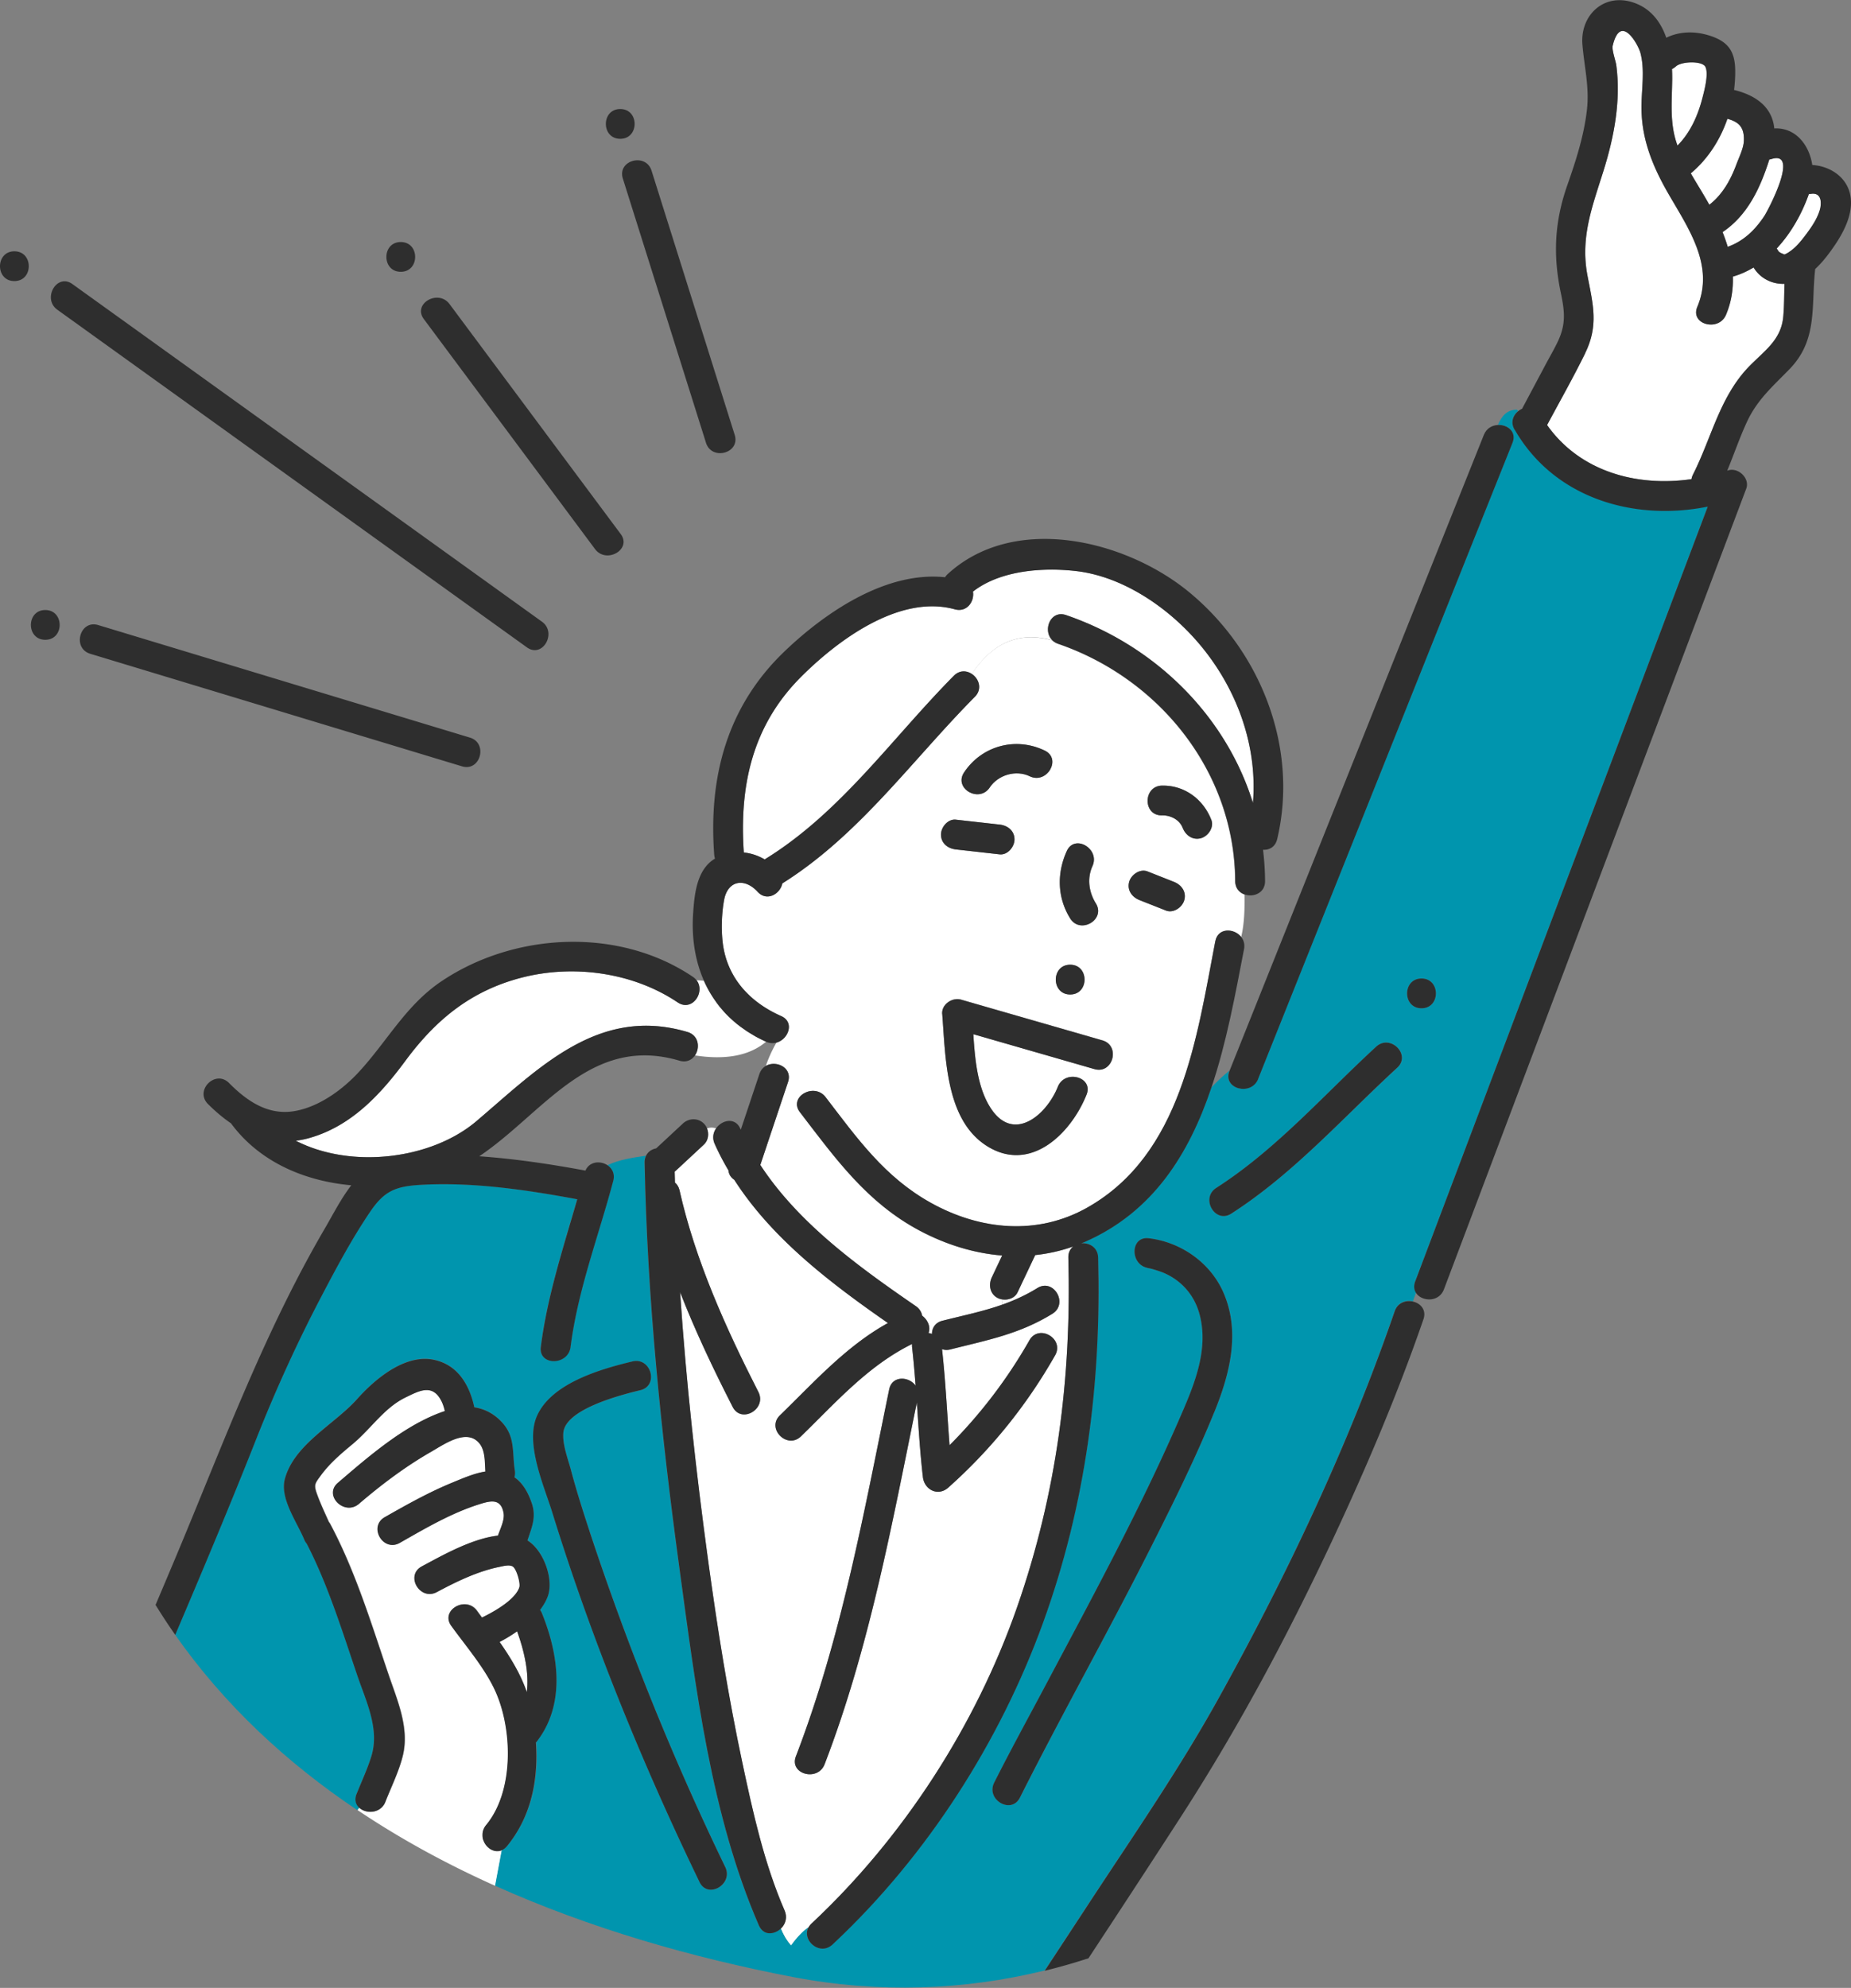
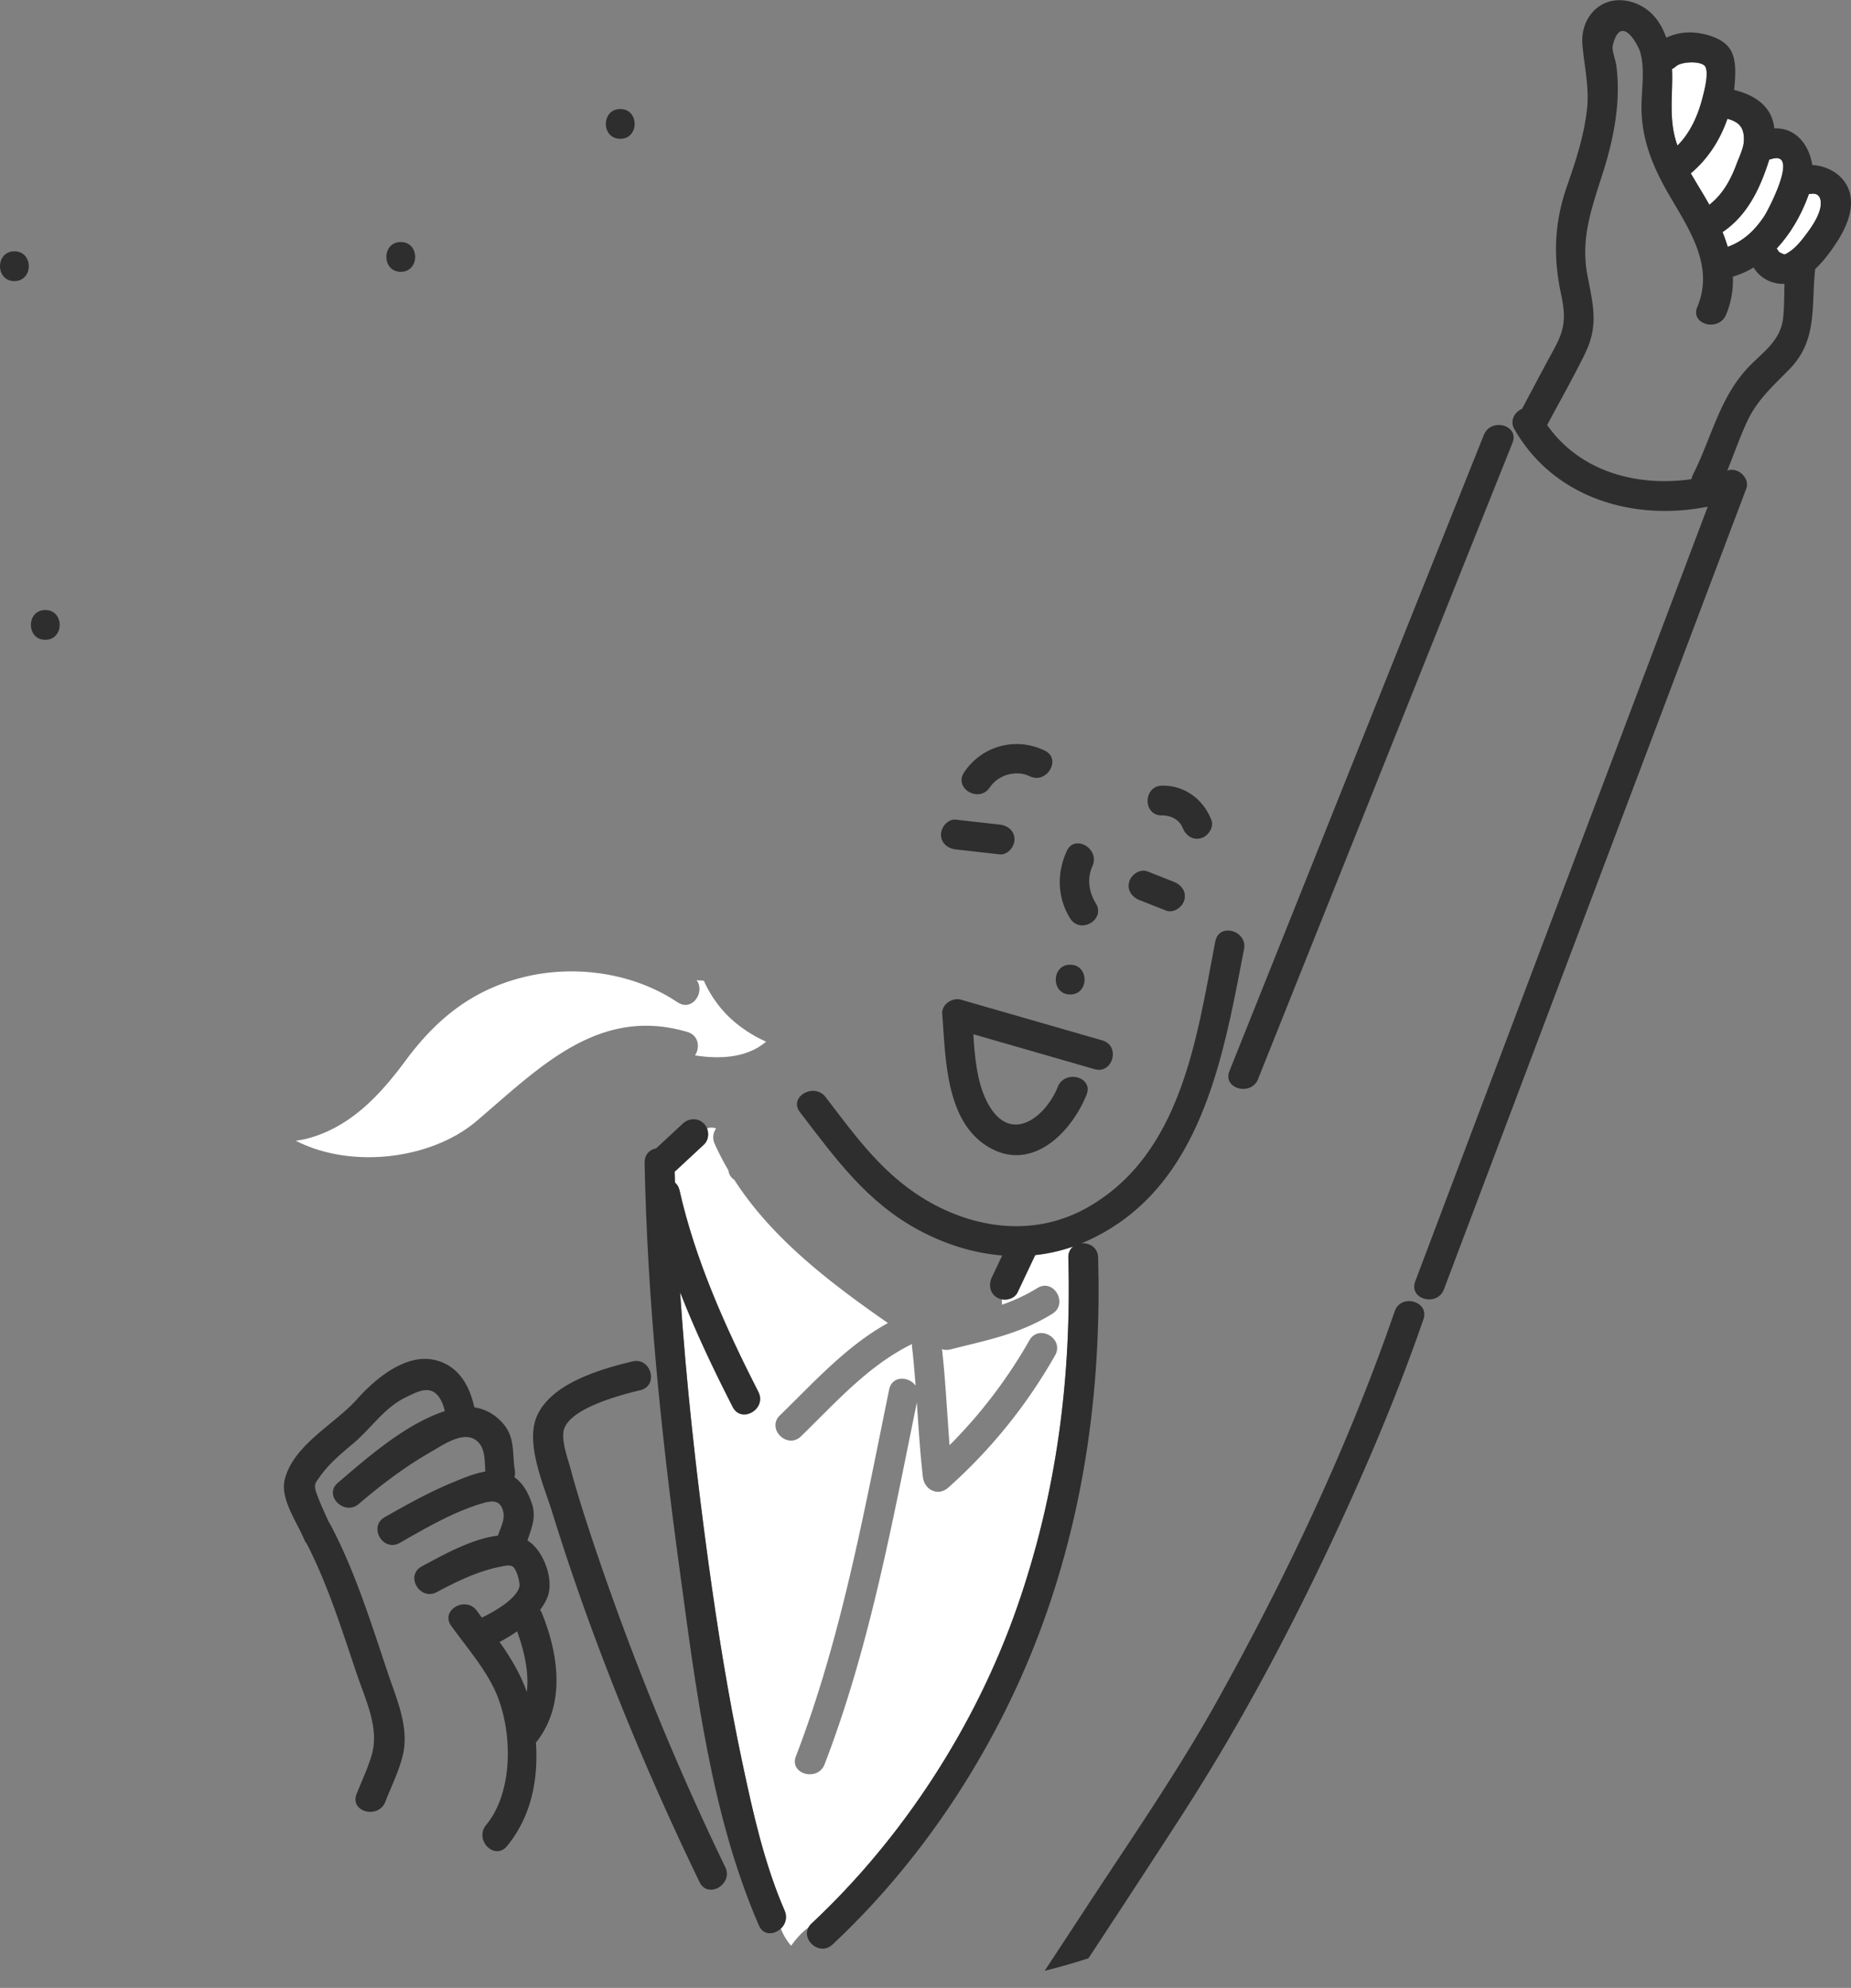
<svg xmlns="http://www.w3.org/2000/svg" id="_レイヤー_1" data-name="レイヤー_1" version="1.1" viewBox="0 0 373.27 400.72">
  <rect x="0" y="0" width="373.27" height="400.72" fill="#808080" stroke="none" />
  <defs>
    <style>.st0{fill:#fff}.st1{fill:none}.st3{fill:#2e2e2e}</style>
  </defs>
  <path d="M358.6 50.56c.24.45 1.16.65 1.21.75.5-.17 1.03-.55 1.38-.8 1.23-.9 2.31-2.31 3.2-3.51 1.04-1.41 2.1-3 2.59-4.7.35-1.22.44-3.53-1.76-3.21-.15.02-.28.02-.42.02-1.4 3.96-3.58 7.88-6.5 11 .11.14.21.29.31.46Z" class="st0" />
-   <path d="M97.9 371.74c-.05-.08-.11-.16-.15-.24l.15.24ZM97.66 371.33a1.39 1.39 0 0 1-.12-.28c.04.1.08.19.12.28ZM98.26 372.19c-.09-.1-.18-.2-.26-.31.08.11.17.21.26.31ZM97.48 370.91ZM98.58 372.48s-.1-.08-.14-.13c.05.04.09.09.14.13ZM97.35 369.37c.03-.16.07-.32.12-.48-.06.16-.09.32-.12.48ZM98.91 372.72s-.08-.05-.12-.08c.04.03.08.05.12.08ZM97.36 370.41c-.02-.13-.04-.26-.04-.4 0 .13.02.27.04.4ZM97.31 369.86c0-.11 0-.23.02-.35-.01.12-.02.23-.02.35ZM99.85 373.1s-.06-.01-.09-.02c.03 0 .06.02.09.02ZM102.28 372.15c-.13.16-.27.3-.42.42.14-.12.28-.26.42-.42ZM101.55 372.78s-.08.06-.12.08c.04-.02.08-.06.12-.08ZM154.49 209.99c-3.82 3.25-9.2 3.57-14.34 2.77-.63.92-1.72 1.48-3.12 1.07-18.01-5.34-27.42 10.56-40.38 19.26 7.18.51 14.37 1.58 21.41 2.89.81-1.88 3.03-2.03 4.46-1.07 2.34-1.1 4.92-1.5 7.75-1.91.4-.84 1.18-1.34 2.05-1.5 1.79-1.66 3.58-3.33 5.37-4.99 1.19-1.11 3.06-1.18 4.24 0 .27.27.48.6.63.96.66-.24 1.27-.2 1.84-.01 1.18-1.7 3.84-2.3 4.88.06.03.07.07.13.1.2 1.25-3.73 2.5-7.46 3.74-11.19.26-.79.74-1.32 1.31-1.65a27.42 27.42 0 0 1 2.15-4.72c-.64.18-1.36.16-2.1-.17ZM101 373.04h-.01.01ZM100.25 373.15h-.11.11Z" class="st1" />
-   <path d="M341.09 96.59c.05-.29.14-.58.29-.89 3.87-7.61 5.44-15.98 11.68-22.18 3.04-3.01 6.15-5.17 6.55-9.73.19-2.18.17-4.38.24-6.57-2.44.09-4.87-1.05-6.23-3.3-1.3.78-2.69 1.41-4.18 1.84.09 2.56-.3 5.14-1.38 7.69-1.48 3.51-7.28 1.96-5.79-1.59 3.49-8.29-1.75-15.75-5.78-22.72-3.24-5.6-5.54-11.2-5.48-17.77.03-3.5.72-7.33-.23-10.77-.45-1.63-3.99-8.06-5.57-1.39-.21.88.6 3.01.73 4 .94 7.2-.46 14.46-2.62 21.32-2.27 7.22-4.69 13.42-3.18 21.14 1.13 5.78 2.24 9.97-.49 15.53-2.4 4.9-5.11 9.66-7.69 14.48 6.64 9.39 18.06 12.5 29.11 10.91ZM100.75 330.99c2.22 3.17 4.22 6.45 5.49 10.11.51-4.04-.6-8.5-1.96-12.26-1.17.82-2.38 1.55-3.53 2.15Z" class="st0" />
+   <path d="M97.9 371.74c-.05-.08-.11-.16-.15-.24l.15.24ZM97.66 371.33a1.39 1.39 0 0 1-.12-.28c.04.1.08.19.12.28ZM98.26 372.19c-.09-.1-.18-.2-.26-.31.08.11.17.21.26.31ZM97.48 370.91ZM98.58 372.48s-.1-.08-.14-.13c.05.04.09.09.14.13ZM97.35 369.37c.03-.16.07-.32.12-.48-.06.16-.09.32-.12.48ZM98.91 372.72s-.08-.05-.12-.08c.04.03.08.05.12.08ZM97.36 370.41c-.02-.13-.04-.26-.04-.4 0 .13.02.27.04.4Zc0-.11 0-.23.02-.35-.01.12-.02.23-.02.35ZM99.85 373.1s-.06-.01-.09-.02c.03 0 .06.02.09.02ZM102.28 372.15c-.13.16-.27.3-.42.42.14-.12.28-.26.42-.42ZM101.55 372.78s-.08.06-.12.08c.04-.02.08-.06.12-.08ZM154.49 209.99c-3.82 3.25-9.2 3.57-14.34 2.77-.63.92-1.72 1.48-3.12 1.07-18.01-5.34-27.42 10.56-40.38 19.26 7.18.51 14.37 1.58 21.41 2.89.81-1.88 3.03-2.03 4.46-1.07 2.34-1.1 4.92-1.5 7.75-1.91.4-.84 1.18-1.34 2.05-1.5 1.79-1.66 3.58-3.33 5.37-4.99 1.19-1.11 3.06-1.18 4.24 0 .27.27.48.6.63.96.66-.24 1.27-.2 1.84-.01 1.18-1.7 3.84-2.3 4.88.06.03.07.07.13.1.2 1.25-3.73 2.5-7.46 3.74-11.19.26-.79.74-1.32 1.31-1.65a27.42 27.42 0 0 1 2.15-4.72c-.64.18-1.36.16-2.1-.17ZM101 373.04h-.01.01ZM100.25 373.15h-.11.11Z" class="st1" />
  <path d="M340.97 34.94c1.07 1.87 2.23 3.7 3.3 5.56.15.26.29.52.44.78 2.63-2.05 4.25-4.91 5.46-8.15.5-1.34 1.43-3.23 1.5-4.69.13-2.86-1.09-3.89-3.31-4.49-1.46 4.24-3.93 8.1-7.38 10.99ZM358.6 50.56c.24.45 1.16.65 1.21.75.5-.17 1.03-.55 1.38-.8 1.23-.9 2.31-2.31 3.2-3.51 1.04-1.41 2.1-3 2.59-4.7.35-1.22.44-3.53-1.76-3.21-.15.02-.28.02-.42.02-1.4 3.96-3.58 7.88-6.5 11 .11.14.21.29.31.46ZM347.37 46.79c.39.98.74 1.97 1.04 2.97 3.14-1.13 5.44-3.28 7.39-6.22.63-.95 7.23-13.31 1.42-11.47-.15.05-.28.06-.42.09-1.82 5.76-4.38 11.25-9.43 14.64ZM338.26 29.31s.01.02.01.04c2.58-2.59 4.1-5.99 5.03-9.58.35-1.36 1.3-4.83.61-6.27-.6-1.26-4.83-1.16-5.98-.09-.25.23-.5.39-.77.52.03.66.05 1.31.04 1.94-.04 4.63-.58 8.98 1.05 13.44ZM136.68 202.08c-8.99-6.06-21.01-7.71-31.47-5.01-10.2 2.63-17.31 8.46-23.45 16.76-5.06 6.84-10.97 13.24-19.48 15.6-.89.25-1.77.41-2.63.52 11.23 5.77 27.36 3.74 36.42-3.94 12.55-10.65 24.57-23.31 42.56-17.98 2.31.68 2.56 3.19 1.52 4.72 5.14.8 10.53.48 14.34-2.77-.71-.32-1.4-.66-2.06-1.02-.21-.11-.41-.24-.61-.36-.44-.26-.88-.52-1.3-.8-.22-.15-.43-.3-.65-.46-.38-.27-.76-.54-1.12-.83-.21-.16-.41-.33-.61-.5-.35-.3-.69-.6-1.02-.92-.18-.17-.35-.34-.53-.52-.34-.34-.66-.7-.97-1.06-.14-.16-.28-.32-.41-.48-.34-.42-.66-.85-.97-1.29-.08-.12-.17-.23-.25-.35-.79-1.17-1.48-2.4-2.05-3.69-.49-.05-.97-.08-1.47-.1.18.24.32.48.41.74.86 2.38-1.61 5.47-4.21 3.71ZM202.06 263.01c.23-.08.47-.16.7-.25 2.15-.8 4.28-1.78 6.43-3.11 3.3-2.04 6.31 3.16 3.03 5.18-6.66 4.11-13.12 5.3-20.57 7.19-.63.16-1.19.12-1.68-.05.72 6.44 1.01 12.91 1.52 19.36a99.96 99.96 0 0 0 16.1-21.15c1.91-3.36 7.09-.33 5.18 3.03-5.7 10.03-12.92 18.99-21.54 26.66-2.06 1.84-4.82.46-5.12-2.12-.58-5-.88-10.02-1.22-15.04-5.03 24.6-9.55 49.4-18.6 72.93-1.37 3.57-7.17 2.01-5.79-1.6 9.17-23.85 13.69-49.02 18.81-73.96.59-2.85 4.01-2.64 5.33-.75-.2-2.61-.42-5.22-.72-7.83-.02-.2-.02-.39 0-.57-8.88 4.36-15.35 11.77-22.4 18.61-2.77 2.69-7.02-1.55-4.24-4.24 6.9-6.69 13.36-13.95 21.78-18.6-11.52-8.01-23.37-17-30.99-28.88-.64-.42-1.1-1.07-1.17-1.89a53.618 53.618 0 0 1-2.79-5.38c-.51-1.16-.28-2.26.3-3.09-.58-.19-1.19-.22-1.84.01.45 1.1.27 2.45-.63 3.28-1.89 1.76-3.78 3.51-5.67 5.27-.07.06-.15.11-.22.17l.06 2.22c.43.35.77.87.93 1.58 3.18 14.11 9.33 27.76 15.89 40.61 1.75 3.44-3.42 6.47-5.18 3.03-3.81-7.46-7.5-15.2-10.6-23.13 1.21 18.12 3.21 36.21 5.66 54.16 1.86 13.66 4.04 27.29 6.91 40.78 2.13 10.01 4.41 20.3 8.51 29.72.57 1.31.21 2.55-.55 3.41-.07.08-.14.14-.22.21.49 1.2 1.13 2.37 2.08 3.44 1.05-1.45 2.18-2.75 3.51-3.66.15-.27.33-.54.6-.79 18.45-17.23 33.12-39.9 41.44-63.73 8.03-23 11-46.26 10.35-70.5-.03-1.01.37-1.75.96-2.23l.01-.01h-.01c-2.51.88-5.07 1.44-7.64 1.72-1.19 2.51-2.38 5.02-3.56 7.52-.45.95-1.48 1.43-2.51 1.46-.23 0-.45-.03-.67-.07.02.37.04.74.04 1.1Z" class="st0" />
-   <path d="M195.98 135.86s.02.01.03.02c1.4.97 2.11 3.01.56 4.58-12.73 12.85-23.28 27.86-38.82 37.61-.42 2.13-3.12 3.74-4.99 1.69-2.58-2.83-6-2.35-6.75 1.64-.49 2.64-.6 5.77-.3 8.46.79 7.13 5.41 12.13 11.8 14.95 2.78 1.23 1.47 4.69-.93 5.35a27.42 27.42 0 0 0-2.15 4.72c2.08-1.21 5.43.37 4.47 3.25-1.86 5.58-3.73 11.15-5.59 16.72 7.74 11.82 19.87 20.55 31.35 28.45.76.52 1.15 1.21 1.29 1.94 1.14.83 1.75 2.29 1.28 3.47.24.04.47.12.69.21.01-1.17.65-2.3 2.12-2.67 4.27-1.08 8.18-1.89 12-3.23 0-.36-.02-.73-.04-1.1-.33-.06-.65-.15-.93-.31-1.48-.87-1.77-2.64-1.08-4.1.7-1.47 1.39-2.94 2.09-4.41-5.7-.46-11.34-2.22-16.57-4.98-10.7-5.67-17.05-14.59-24.22-23.92-2.35-3.06 2.86-6.05 5.18-3.03 6.38 8.31 11.92 16.17 21.34 21.37 9.88 5.46 21.38 6.58 31.42.91 19.03-10.73 22.08-34.24 25.83-53.69.54-2.81 3.85-2.65 5.23-.84.65-2.76.72-5.65.68-8.59-1.05-.36-1.9-1.27-1.91-2.71-.12-21.96-15.2-40.79-35.72-47.83-.47-.16-.83-.41-1.13-.7-7.56-2.08-12.61 1.3-16.26 6.8Zm38.34 22.5c4.55-.11 8.35 2.77 9.96 6.91.59 1.52-.65 3.29-2.1 3.69-1.68.46-3.1-.59-3.69-2.1-.65-1.68-2.52-2.55-4.17-2.51-3.87.09-3.85-5.91 0-6Zm-6.61 19.4c.4-1.44 2.18-2.69 3.69-2.1 1.77.7 3.54 1.4 5.32 2.1 1.51.6 2.56 1.99 2.1 3.69-.4 1.44-2.18 2.69-3.69 2.1-1.77-.7-3.54-1.4-5.32-2.1-1.51-.6-2.56-1.99-2.1-3.69Zm-34.95-12.53 8.82.99c1.62.18 3 1.23 3 3 0 1.49-1.39 3.18-3 3l-8.82-.99c-1.62-.18-3-1.23-3-3 0-1.49 1.39-3.18 3-3Zm27.95 50.27c-8.14-2.35-16.29-4.69-24.43-7.04.33 5.16.84 10.8 3.5 14.9 4.58 7.07 11.23 1.46 13.54-4.3 1.42-3.55 7.22-1.99 5.79 1.59-3.17 7.91-11.41 15.97-20.23 10.26-8.24-5.33-8.18-17.85-8.87-26.53-.16-1.95 2.04-3.4 3.8-2.89 9.5 2.74 19 5.47 28.5 8.21 3.71 1.07 2.12 6.86-1.59 5.79Zm-5.58-43.93c1.6-3.51 6.76-.46 5.18 3.03-1.13 2.49-.73 5.24.68 7.51 2.04 3.3-3.15 6.3-5.18 3.03-2.6-4.21-2.69-9.12-.68-13.56Zm.68 22.9c3.87 0 3.86 6 0 6s-3.86-6 0-6Zm-8.16-37.99c-2.78-1.34-6.37-.28-8.06 2.26-2.13 3.2-7.32.2-5.18-3.03 3.6-5.42 10.43-7.22 16.27-4.41 3.48 1.68.44 6.85-3.03 5.18Z" class="st0" />
-   <path d="M214.97 123.98c17.96 6.16 32.21 20.26 37.69 37.87 1.14-13.68-4.97-27.28-15.17-36.56-5.55-5.05-12.78-9.24-20.32-10.16-6.67-.81-15.41-.23-20.97 4.12.34 1.94-1.18 4.25-3.66 3.57-11.19-3.1-23.76 6.31-31.15 13.76-9.72 9.8-12.32 21.91-11.4 35.26 1.48.15 2.91.64 4.22 1.4.02-.02.04-.03.06-.05 15.31-9.43 25.6-24.39 38.07-36.97 1.16-1.17 2.59-1.07 3.65-.35 3.65-5.49 8.7-8.88 16.26-6.8-.44-.42-.73-.94-.85-1.5-.43-2.02 1.09-4.44 3.58-3.58ZM101 373.04h-.01c-.15.05-.3.08-.45.09H100.14c-.1 0-.19-.02-.28-.04-.03 0-.06-.01-.09-.02-.3-.07-.58-.19-.85-.36-.04-.03-.08-.05-.12-.08-.07-.05-.14-.1-.21-.16a.864.864 0 0 1-.14-.13c-.06-.05-.12-.11-.17-.16-.09-.1-.18-.2-.26-.31-.04-.05-.07-.1-.1-.15-.05-.08-.11-.16-.15-.24-.03-.05-.06-.11-.08-.16a1.39 1.39 0 0 1-.12-.28c-.02-.05-.04-.09-.06-.14-.05-.14-.09-.29-.12-.44v-.07c-.02-.13-.04-.26-.04-.4v-.15c0-.11 0-.23.02-.35 0-.05.01-.1.02-.14.03-.16.07-.32.12-.48.12-.34.29-.67.56-.99 5.81-6.98 5.4-20 1.48-27.83-2.19-4.38-5.64-8.38-8.5-12.34-2.27-3.14 2.94-6.13 5.18-3.03.33.46.67.91 1 1.37 2.73-1.32 6.76-3.68 7.55-6.11.26-.81-.55-3.71-1.32-4.18-.72-.44-1.93-.08-2.78.09-4.36.89-8.63 2.97-12.54 5.06-3.41 1.82-6.44-3.36-3.03-5.18 3.86-2.06 9.98-5.58 15.35-6.2.52-1.52 1.39-3.18 1.13-4.61-.55-2.95-2.66-2.42-4.91-1.71-5.66 1.79-10.88 4.86-16.01 7.78-3.36 1.91-6.38-3.27-3.03-5.18 4.45-2.53 8.92-5.04 13.66-6.98 2.03-.83 4.33-1.86 6.63-2.22-.12-2.03-.03-4.3-1.25-5.73-2.55-2.99-7.02.21-9.7 1.75-5.22 3-10 6.6-14.56 10.5-2.92 2.5-7.18-1.73-4.24-4.24 6.11-5.22 13.64-11.85 21.58-14.47-.17-.71-.39-1.41-.7-2.03-1.8-3.54-4.48-2.05-7.21-.73-4.36 2.11-6.98 6.33-10.71 9.42-2.29 1.9-4.56 3.82-6.34 6.23-1.32 1.79-1.53 1.97-.82 3.91.68 1.88 1.54 3.71 2.37 5.55.08.12.17.23.25.37 5.06 9.46 8.32 20.16 11.75 30.29 1.78 5.27 4.31 10.88 2.9 16.53-.79 3.16-2.31 6.22-3.5 9.24-.31.8-.85 1.33-1.48 1.65-1.26.64-2.87.38-3.79-.5l-.38.53c8.46 5.68 17.5 10.62 26.92 14.89l.87.39 1.35-7.22c-.06.02-.12.06-.18.08Z" class="st0" />
-   <path d="M305.42 86.56c-.85-1.48-.31-2.88.72-3.71-.08-.09-.16-.19-.24-.27-2.08 0-3.07 1.35-3.84 3.07 1.91-.08 3.83 1.36 2.93 3.59-2.14 5.35-4.28 10.69-6.42 16.04-14.96 37.4-29.92 74.8-44.88 112.19-1.42 3.55-7.22 1.99-5.79-1.6 0-.02.01-.03.02-.05-1.3 1.05-2.51 2.2-3.65 3.4-4.48 13.29-11.7 25.11-25.63 31.15-.2.09-.41.16-.61.24 1.6-.15 3.34.8 3.4 2.87.67 25.23-2.46 49.74-11.1 73.59-8.71 24.05-23.37 46.92-42.03 64.48-.14.14-.28.28-.43.41-2.08 1.94-4.92.15-5.15-1.97-.05-.49.05-1 .31-1.48-1.32.91-2.45 2.21-3.51 3.66.12.13.22.27.35.4-.13-.13-.23-.27-.35-.4-.56.77-1.11 1.58-1.65 2.4.54-.81 1.09-1.62 1.65-2.4-.95-1.07-1.59-2.24-2.08-3.44-.44.43-.98.74-1.54.88-.61.15-1.23.11-1.77-.19-.44-.25-.83-.66-1.1-1.28-9.7-22.3-12.76-48.05-16.02-71.93-3.7-27.11-6.52-54.52-7.04-81.9 0-.52.1-.96.28-1.34-2.83.41-5.41.81-7.75 1.91.93.63 1.53 1.72 1.15 3.13-2.95 11.12-7.16 22.04-8.61 33.5-.48 3.79-6.48 3.82-6 0 1.3-10.21 4.51-19.94 7.35-29.78-10.33-1.92-21.19-3.52-31.68-2.9-5.01.3-7.26 1.26-10.05 5.37-3.68 5.42-6.8 11.26-9.84 17.06-4.95 9.44-9.3 19.01-13.21 28.91-5.22 13.21-10.73 26.3-16.29 39.37 9.92 14.15 22.5 25.8 36.72 35.34l.38-.53c-.66-.63-.97-1.58-.52-2.75.07-.18.15-.37.23-.55.94-2.34 2.03-4.69 2.77-7.09 1.67-5.44-1.04-10.94-2.79-16.1-3.04-8.91-5.91-18.3-10.25-26.71-.19-.24-.37-.5-.5-.82-1.47-3.58-4.97-8.29-3.91-12.25 1.86-6.97 10.08-11.05 14.55-16.07 3.55-3.98 9.6-9.13 15.44-7.95 4.9.99 7.24 5.11 8.21 9.59 2.2.33 4.2 1.43 5.79 3.26 2.5 2.9 1.82 5.96 2.38 9.46.08.5.04.97-.08 1.38 1.76 1.23 2.79 3.15 3.51 5.28.96 2.86-.08 4.96-.88 7.46 3.26 2.01 5.36 7.83 4.08 11.3-.34.93-.88 1.84-1.54 2.7.14.2.27.42.38.68 3.39 8.39 4.81 18.45-1.15 25.99.47 6.8-.69 13.64-4.61 19.28-.39.57-.8 1.12-1.25 1.66-.13.16-.27.3-.42.42-.1.08-.2.15-.31.21-.04.03-.08.06-.12.08-.08.04-.16.07-.24.1l-1.35 7.22c19.13 8.59 39.75 14.5 60.06 18.4 17.46 3.33 34.57 2.66 50.76-1.31.13-.2.26-.4.39-.59 2.78-4.23 5.56-8.45 8.33-12.69 8.91-13.6 18.24-27.06 26.15-41.28 13.92-25.04 26.36-51.27 35.71-78.37.61-1.75 2.27-2.29 3.68-1.97.2-.59.41-1.17.64-1.76-.39-.6-.51-1.39-.16-2.31l7.56-20.01c10.94-28.96 21.88-57.93 32.82-86.89 6.2-16.43 12.41-32.85 18.61-49.28-14.94 3-31.01-1.69-38.96-15.57ZM141.08 379.4c-11.62-24.01-21.83-49.09-29.72-74.58-1.62-5.22-5.48-13.8-3.09-19.32 2.88-6.65 12.84-9.51 19.28-11.05 3.76-.9 5.35 4.89 1.6 5.79-4.52 1.08-15.14 3.93-15.54 8.59-.2 2.36.93 5.22 1.52 7.46 1.1 4.14 2.4 8.24 3.74 12.31 7.62 23.11 16.8 45.88 27.4 67.78 1.68 3.46-3.5 6.5-5.18 3.03Zm103.76-94.66c-3.85 9.43-8.4 18.57-12.99 27.66-8.48 16.78-17.72 33.17-26.17 49.97-1.74 3.45-6.91.41-5.18-3.03 3.45-6.85 7.14-13.57 10.74-20.34 9.2-17.32 18.6-34.66 26.46-52.65 2.9-6.65 6.19-14.02 4.21-21.42-.96-3.6-3.3-6.46-6.64-8.08-.93-.45-1.89-.74-2.88-1.04-.47-.14-1.84-.33-.73-.2-3.79-.45-3.83-6.45 0-6 6.54.78 12.49 4.96 15.11 11.06 3.42 7.97 1.19 16.45-1.92 24.07Zm36.93-69.51c-10.92 10.04-20.89 21.34-33.46 29.41-3.26 2.09-6.27-3.1-3.03-5.18 12.12-7.78 21.71-18.79 32.25-28.47 2.84-2.61 7.09 1.62 4.24 4.24Zm4.89-11.98c-3.87 0-3.86-6 0-6s3.86 6 0 6Z" style="fill:#0095ae" />
  <path d="M253.71 217.49c14.96-37.4 29.92-74.8 44.88-112.19 2.14-5.35 4.28-10.69 6.42-16.04.89-2.23-1.02-3.68-2.93-3.59-1.16.05-2.32.66-2.85 2-14.96 37.4-29.92 74.8-44.88 112.19-2.13 5.33-4.26 10.66-6.4 15.99 0 .02-.01.03-.02.05-1.43 3.58 4.37 5.14 5.79 1.6Z" class="st3" />
  <path d="M305.42 86.56c7.96 13.88 24.03 18.57 38.96 15.57-6.2 16.43-12.41 32.85-18.61 49.28-10.94 28.96-21.88 57.93-32.82 86.89l-7.56 20.01c-.35.92-.23 1.7.16 2.31 1.14 1.77 4.62 1.96 5.63-.71 6.86-18.16 13.72-36.32 20.58-54.49 10.94-28.96 21.88-57.93 32.82-86.89l7.56-20.01c.8-2.11-1.63-4.39-3.69-3.69-.05.02-.09.03-.14.05 1.36-3.29 2.5-6.66 4-9.89 2.07-4.45 5.25-7.17 8.58-10.6 5.73-5.91 4.32-12.64 5.16-20.16 1.55-1.44 2.86-3.18 4-4.87 1.96-2.9 3.91-6.81 2.99-10.42-.88-3.47-4.2-5.48-7.58-5.68-.61-4.05-3.36-7.59-7.66-7.37-.39-4.01-3.29-6.58-8.11-7.76.16-1.32.25-2.64.23-3.96-.05-3.89-1.47-5.85-5.29-7.03-2.92-.9-6-.82-8.61.47-1.11-3.19-3.12-5.91-6.61-7.09-5.98-2.02-10.8 2.56-10.3 8.49.38 4.53 1.44 8.58.9 13.2-.6 5.19-2.22 10.19-3.94 15.1-2.58 7.34-2.93 14.11-1.31 21.77.79 3.75 1.04 6.32-.64 9.82-.77 1.61-1.68 3.16-2.52 4.74-1.55 2.92-3.11 5.84-4.66 8.76-.29.13-.56.3-.8.5-1.02.83-1.57 2.23-.72 3.71ZM364.8 39.1c.14 0 .28 0 .42-.02 2.2-.32 2.11 1.99 1.76 3.21-.49 1.7-1.55 3.3-2.59 4.7-.89 1.2-1.97 2.61-3.2 3.51-.35.26-.88.64-1.38.8-.05-.11-.97-.3-1.21-.75-.09-.17-.2-.32-.31-.46 2.92-3.12 5.1-7.04 6.5-11Zm-8-6.95c.14-.03.28-.04.42-.09 5.81-1.84-.79 10.53-1.42 11.47-1.95 2.94-4.26 5.1-7.39 6.22-.3-1-.65-1.99-1.04-2.97 5.06-3.39 7.61-8.89 9.43-14.64Zm-8.45-8.2c2.22.61 3.45 1.63 3.31 4.49-.07 1.47-1 3.35-1.5 4.69-1.2 3.24-2.83 6.09-5.46 8.15-.14-.26-.29-.52-.44-.78-1.06-1.86-2.22-3.69-3.3-5.56 3.45-2.89 5.92-6.75 7.38-10.99Zm-11.18-10.03c.26-.13.52-.29.77-.52 1.16-1.07 5.38-1.17 5.98.09.69 1.44-.26 4.91-.61 6.27-.93 3.59-2.45 6.99-5.03 9.58 0-.01-.01-.02-.01-.04-1.63-4.47-1.09-8.82-1.05-13.44 0-.63-.01-1.29-.04-1.94ZM319.66 71.2c2.73-5.56 1.61-9.75.49-15.53-1.51-7.72.91-13.92 3.18-21.14 2.16-6.86 3.55-14.12 2.62-21.32-.13-.99-.94-3.12-.73-4 1.59-6.67 5.12-.24 5.57 1.39.94 3.44.26 7.27.23 10.77-.06 6.56 2.24 12.16 5.48 17.77 4.03 6.97 9.28 14.42 5.78 22.72-1.5 3.55 4.31 5.11 5.79 1.59 1.08-2.56 1.47-5.14 1.38-7.69 1.49-.43 2.88-1.06 4.18-1.84 1.36 2.25 3.79 3.39 6.23 3.3-.07 2.19-.04 4.38-.24 6.57-.4 4.56-3.52 6.71-6.55 9.73-6.25 6.2-7.82 14.57-11.68 22.18-.15.3-.24.6-.29.89-11.05 1.59-22.48-1.52-29.11-10.91 2.58-4.81 5.28-9.58 7.69-14.48ZM284.93 262.37c-1.42-.32-3.08.21-3.68 1.97-9.35 27.1-21.79 53.34-35.71 78.37-7.91 14.22-17.24 27.68-26.15 41.28a9187.8 9187.8 0 0 1-8.33 12.69c-.13.2-.26.4-.39.59 2.97-.73 5.92-1.57 8.83-2.52 6.22-9.46 12.43-18.93 18.58-28.44 8.78-13.58 16.66-27.59 23.89-42 2.31-4.6 4.56-9.24 6.75-13.91 6.79-14.52 13.1-29.31 18.33-44.46.65-1.89-.59-3.22-2.1-3.56ZM192.76 171.23l8.82.99c1.61.18 3-1.51 3-3 0-1.77-1.38-2.82-3-3l-8.82-.99c-1.61-.18-3 1.51-3 3 0 1.77 1.38 2.82 3 3ZM229.81 181.45c1.77.7 3.54 1.4 5.32 2.1 1.51.59 3.29-.65 3.69-2.1.47-1.7-.58-3.09-2.1-3.69-1.77-.7-3.54-1.4-5.32-2.1-1.51-.59-3.29.65-3.69 2.1-.47 1.7.58 3.09 2.1 3.69ZM220.98 182.1c-1.4-2.27-1.8-5.02-.68-7.51 1.58-3.49-3.59-6.54-5.18-3.03-2.02 4.44-1.93 9.36.68 13.56 2.03 3.28 7.22.27 5.18-3.03ZM215.81 200.47c3.86 0 3.87-6 0-6s-3.87 6 0 6ZM190.01 204.4c.69 8.69.63 21.2 8.87 26.53 8.82 5.71 17.06-2.35 20.23-10.26 1.44-3.58-4.36-5.14-5.79-1.59-2.31 5.76-8.96 11.36-13.54 4.3-2.66-4.1-3.17-9.75-3.5-14.9 8.14 2.35 16.29 4.69 24.43 7.04 3.72 1.07 5.3-4.72 1.59-5.79-9.5-2.74-19-5.47-28.5-8.21-1.76-.51-3.95.94-3.8 2.89Z" class="st3" />
-   <path d="M144.25 201.76c.31.44.63.87.97 1.29.13.16.28.32.41.48.31.36.63.71.97 1.06.17.18.35.35.53.52.33.31.67.62 1.02.92.2.17.4.34.61.5.36.29.73.56 1.12.83.22.15.43.31.65.46.42.28.86.54 1.3.8.2.12.4.24.61.36.66.36 1.35.7 2.06 1.02.74.33 1.46.34 2.1.17 2.39-.66 3.71-4.12.93-5.35-6.39-2.83-11-7.82-11.8-14.95-.3-2.68-.19-5.82.3-8.46.75-3.99 4.16-4.48 6.75-1.64 1.87 2.05 4.57.44 4.99-1.69 15.53-9.75 26.08-24.76 38.82-37.61 1.55-1.56.84-3.61-.56-4.58-1.06-.73-2.51-.85-3.68.34-12.47 12.58-22.76 27.54-38.07 36.97-.02.01-.04.03-.06.05-1.3-.76-2.74-1.25-4.22-1.4-.92-13.36 1.68-25.47 11.4-35.26 7.39-7.44 19.96-16.85 31.15-13.76 2.47.68 3.99-1.63 3.66-3.57 5.56-4.35 14.3-4.92 20.97-4.12 7.55.92 14.77 5.11 20.32 10.16 10.19 9.27 16.31 22.87 15.17 36.56-5.48-17.62-19.72-31.71-37.69-37.87-2.49-.86-4.01 1.56-3.58 3.58.2.95.83 1.8 1.99 2.2 20.52 7.04 35.6 25.87 35.72 47.83 0 1.44.85 2.35 1.91 2.71 1.76.61 4.11-.29 4.09-2.71-.01-2.13-.16-4.23-.41-6.3 1.24.07 2.47-.55 2.85-2.13 4.38-18.47-3.33-37.99-17.86-49.89-12.71-10.4-35.07-15.92-48.59-3.55a3 3 0 0 0-.52.63c-11.99-1.26-24.28 7.17-32.45 15.02-11.55 11.1-15.27 25.29-14.1 40.93.02.28.08.53.15.77-3.71 2.21-4.15 7.24-4.41 11.13-.32 4.88.41 9.48 2.19 13.5a23.3 23.3 0 0 0 2.05 3.69c.08.12.17.23.25.35ZM11.57 62.44c27.65 19.88 55.31 39.75 82.96 59.63l11.73 8.43c3.14 2.26 6.14-2.94 3.03-5.18-27.65-19.88-55.31-39.75-82.96-59.63L14.6 57.26c-3.14-2.26-6.14 2.95-3.03 5.18ZM94.77 148.69C69.78 141.13 44.79 133.56 19.8 126c-3.7-1.12-5.29 4.67-1.6 5.79 24.99 7.56 49.98 15.13 74.97 22.69 3.7 1.12 5.29-4.67 1.6-5.79ZM119.99 110.68c2.28 3.06 7.49.07 5.18-3.03-11.51-15.45-23.02-30.91-34.52-46.36-2.28-3.06-7.49-.07-5.18 3.03 11.51 15.45 23.02 30.91 34.52 46.36ZM125.6 35.99c5.59 17.76 11.18 35.51 16.77 53.27 1.16 3.67 6.95 2.1 5.79-1.59-5.59-17.76-11.18-35.51-16.77-53.27-1.16-3.67-6.95-2.1-5.79 1.59ZM244.84 284.74c3.11-7.62 5.34-16.1 1.92-24.07-2.61-6.09-8.56-10.28-15.11-11.06-3.83-.45-3.79 5.55 0 6-1.11-.13.26.05.73.2.99.3 1.95.58 2.88 1.04 3.34 1.63 5.68 4.49 6.64 8.08 1.98 7.4-1.31 14.77-4.21 21.42-7.85 17.99-17.26 35.33-26.46 52.65-3.59 6.77-7.29 13.49-10.74 20.34-1.73 3.44 3.44 6.48 5.18 3.03 8.45-16.79 17.69-33.18 26.17-49.97 4.59-9.08 9.15-18.23 12.99-27.66ZM153.13 216.53c-1.25 3.73-2.49 7.46-3.74 11.19-.03-.07-.07-.13-.1-.2-1.04-2.36-3.7-1.77-4.88-.06-.58.84-.81 1.94-.3 3.09.82 1.86 1.77 3.65 2.79 5.38.07.82.53 1.47 1.17 1.89 7.62 11.88 19.47 20.87 30.99 28.88-8.42 4.65-14.88 11.9-21.78 18.6-2.78 2.69 1.47 6.93 4.24 4.24 7.05-6.84 13.52-14.24 22.4-18.61-.01.18-.01.37 0 .57.3 2.61.52 5.22.72 7.83-1.32-1.89-4.75-2.1-5.33.75-5.12 24.94-9.64 50.11-18.81 73.96-1.39 3.61 4.41 5.17 5.79 1.6 9.05-23.53 13.56-48.33 18.6-72.93.34 5.02.64 10.04 1.22 15.04.3 2.58 3.06 3.96 5.12 2.12 8.62-7.67 15.84-16.63 21.54-26.66 1.91-3.36-3.27-6.39-5.18-3.03a99.96 99.96 0 0 1-16.1 21.15c-.51-6.45-.8-12.92-1.52-19.36.49.16 1.05.21 1.68.05 7.45-1.89 13.91-3.08 20.57-7.19 3.28-2.03.27-7.22-3.03-5.18-2.15 1.33-4.28 2.31-6.43 3.11-4.05 1.5-8.17 2.33-12.7 3.47-1.48.37-2.11 1.5-2.12 2.67-.23-.09-.46-.16-.69-.21.47-1.17-.14-2.64-1.28-3.47-.13-.72-.53-1.42-1.29-1.94-11.48-7.9-23.61-16.63-31.35-28.45 1.86-5.58 3.73-11.15 5.59-16.72.96-2.88-2.39-4.46-4.47-3.25-.57.33-1.05.86-1.31 1.65ZM64.84 261.28c3.04-5.8 6.16-11.64 9.84-17.06 2.79-4.1 5.04-5.07 10.05-5.37 10.5-.62 21.36.98 31.68 2.9-2.84 9.84-6.05 19.57-7.35 29.78-.48 3.82 5.52 3.79 6 0 1.45-11.46 5.66-22.38 8.61-33.5.37-1.41-.22-2.5-1.15-3.13-1.43-.96-3.65-.81-4.46 1.07-7.04-1.31-14.23-2.38-21.41-2.89 12.96-8.7 22.36-24.6 40.38-19.26 1.4.41 2.49-.15 3.12-1.07 1.04-1.52.79-4.03-1.52-4.72-17.99-5.34-30.01 7.33-42.56 17.98-9.06 7.69-25.19 9.71-36.42 3.94.86-.11 1.74-.27 2.63-.52 8.51-2.37 14.42-8.76 19.48-15.6 6.14-8.31 13.25-14.13 23.45-16.76 10.46-2.7 22.47-1.05 31.47 5.01 2.61 1.75 5.08-1.34 4.21-3.71-.09-.26-.23-.51-.41-.74-.2-.27-.45-.51-.77-.73-14.91-10.04-35.88-8.99-50.6.85-7.24 4.83-10.99 12.12-16.76 18.36-3.3 3.58-8.06 7.04-12.98 7.87-5.35.9-9.58-2.04-13.2-5.68-2.73-2.74-6.97 1.5-4.24 4.24 1.46 1.46 3.01 2.78 4.65 3.9 5.72 7.77 14.79 11.64 24.26 12.49-2.06 2.67-3.7 5.9-5.22 8.51-12.15 20.74-20.39 43.02-29.62 65.11-1.53 3.66-3.08 7.32-4.63 10.97 1.27 2.06 2.59 4.08 3.97 6.04 5.56-13.07 11.08-26.17 16.29-39.37 3.91-9.9 8.26-19.47 13.21-28.91ZM248.3 244.64c12.57-8.07 22.54-19.37 33.46-29.41 2.85-2.62-1.4-6.85-4.24-4.24-10.54 9.69-20.13 20.69-32.25 28.47-3.24 2.08-.23 7.28 3.03 5.18ZM286.66 203.25c3.86 0 3.87-6 0-6s-3.87 6 0 6Z" class="st3" />
  <path d="M245.08 189.74c-3.75 19.45-6.8 42.95-25.83 53.69-10.04 5.66-21.53 4.55-31.42-.91-9.42-5.2-14.96-13.06-21.34-21.37-2.32-3.02-7.53-.04-5.18 3.03 7.17 9.34 13.52 18.26 24.22 23.92 5.22 2.77 10.86 4.53 16.57 4.98-.7 1.47-1.39 2.94-2.09 4.41-.69 1.46-.41 3.24 1.08 4.1.46.27 1.03.39 1.6.38 1.03-.02 2.06-.51 2.51-1.46 1.19-2.51 2.38-5.02 3.56-7.52 2.57-.27 5.13-.83 7.64-1.72h.01l-.01.01c-.59.48-.99 1.22-.96 2.23.65 24.25-2.32 47.51-10.35 70.5-8.32 23.83-22.99 46.5-41.44 63.73-.75.7-.99 1.5-.91 2.27.23 2.13 3.07 3.91 5.15 1.97.14-.13.28-.28.43-.41 18.66-17.56 33.31-40.43 42.03-64.48 8.64-23.84 11.77-48.36 11.1-73.59-.06-2.07-1.8-3.02-3.4-2.87.2-.08.41-.16.61-.24 13.92-6.04 21.15-17.87 25.63-31.15 3.06-9.08 4.83-18.84 6.58-27.91.19-.98-.07-1.81-.55-2.44-1.39-1.8-4.69-1.97-5.23.84ZM199.59 158.74c1.69-2.54 5.28-3.6 8.06-2.26 3.46 1.67 6.51-3.51 3.03-5.18-5.83-2.81-12.67-1-16.27 4.41-2.14 3.23 3.05 6.23 5.18 3.03ZM234.32 164.36c1.66-.04 3.52.83 4.17 2.51.59 1.51 2.01 2.56 3.69 2.1 1.44-.4 2.69-2.17 2.1-3.69-1.61-4.15-5.41-7.02-9.96-6.91-3.85.09-3.87 6.09 0 6ZM137.69 226.5c-1.79 1.66-3.58 3.33-5.37 4.99-.87.16-1.65.66-2.05 1.5-.18.38-.29.82-.28 1.34.53 27.38 3.34 54.79 7.04 81.9 3.26 23.88 6.32 49.63 16.02 71.93.27.62.66 1.03 1.1 1.28.54.3 1.17.34 1.77.19.65-.16 1.29-.55 1.76-1.09.75-.86 1.11-2.1.55-3.41-4.1-9.42-6.38-19.71-8.51-29.72-2.87-13.49-5.04-27.12-6.91-40.78-2.45-17.95-4.45-36.04-5.66-54.16 3.09 7.94 6.79 15.68 10.6 23.13 1.76 3.44 6.94.41 5.18-3.03-6.56-12.85-12.71-26.5-15.89-40.61-.16-.71-.5-1.23-.93-1.58-.02-.74-.05-1.48-.06-2.22.07-.06.15-.1.22-.17 1.89-1.76 3.78-3.51 5.67-5.27.9-.83 1.07-2.19.63-3.28-.14-.36-.35-.69-.63-.96-1.18-1.18-3.05-1.11-4.24 0Z" class="st3" />
  <path d="M118.86 308.59c-1.34-4.07-2.64-8.17-3.74-12.31-.6-2.24-1.72-5.1-1.52-7.46.39-4.66 11.02-7.5 15.54-8.59 3.75-.9 2.16-6.69-1.6-5.79-6.43 1.54-16.4 4.4-19.28 11.05-2.39 5.52 1.47 14.09 3.09 19.32 7.89 25.49 18.11 50.57 29.72 74.58 1.68 3.48 6.86.44 5.18-3.03-10.6-21.91-19.77-44.67-27.4-67.78ZM125.08 27.98c3.86 0 3.87-6 0-6s-3.87 6 0 6ZM80.82 54.79c3.86 0 3.87-6 0-6s-3.87 6 0 6ZM2.9 50.66c-3.86 0-3.87 6 0 6s3.87-6 0-6ZM9.13 122.97c-3.86 0-3.87 6 0 6s3.87-6 0-6ZM108.14 351.2c5.96-7.54 4.54-17.6 1.15-25.99-.1-.25-.23-.47-.38-.68.66-.87 1.19-1.77 1.54-2.7 1.28-3.47-.82-9.29-4.08-11.3.79-2.5 1.84-4.6.88-7.46-.72-2.13-1.75-4.05-3.51-5.28.12-.42.16-.88.08-1.38-.56-3.49.12-6.56-2.38-9.46-1.59-1.84-3.59-2.93-5.79-3.26-.97-4.48-3.31-8.59-8.21-9.59-5.84-1.18-11.89 3.96-15.44 7.95-4.47 5.02-12.69 9.1-14.55 16.07-1.06 3.96 2.44 8.67 3.91 12.25.13.32.31.58.5.82 4.34 8.41 7.21 17.8 10.25 26.71 1.76 5.16 4.46 10.65 2.79 16.1-.74 2.4-1.82 4.75-2.77 7.09-.07.18-.15.37-.23.55-1.09 2.79 2.14 4.34 4.31 3.24a3.03 3.03 0 0 0 1.48-1.65c1.18-3.02 2.71-6.08 3.5-9.24 1.41-5.65-1.12-11.26-2.9-16.53-3.42-10.13-6.69-20.83-11.75-30.29-.07-.14-.16-.25-.25-.37-.82-1.84-1.69-3.67-2.37-5.55-.7-1.95-.5-2.12.82-3.91 1.78-2.41 4.05-4.33 6.34-6.23 3.72-3.09 6.35-7.31 10.71-9.42 2.73-1.32 5.41-2.82 7.21.73.32.62.53 1.32.7 2.03-7.94 2.62-15.48 9.25-21.58 14.47-2.94 2.51 1.32 6.74 4.24 4.24 4.57-3.91 9.34-7.51 14.56-10.5 2.69-1.54 7.15-4.74 9.7-1.75 1.22 1.43 1.13 3.7 1.25 5.73-2.3.37-4.61 1.39-6.63 2.22-4.74 1.94-9.21 4.45-13.66 6.98-3.36 1.91-.34 7.1 3.03 5.18 5.13-2.92 10.35-5.99 16.01-7.78 2.25-.71 4.36-1.25 4.91 1.71.27 1.43-.61 3.1-1.13 4.61-5.37.62-11.49 4.14-15.35 6.2-3.41 1.82-.38 7 3.03 5.18 3.91-2.09 8.18-4.17 12.54-5.06.85-.17 2.06-.53 2.78-.09.76.47 1.58 3.37 1.32 4.18-.79 2.43-4.81 4.79-7.55 6.11-.33-.46-.67-.91-1-1.37-2.24-3.1-7.45-.11-5.18 3.03 2.86 3.96 6.31 7.96 8.5 12.34 3.92 7.82 4.33 20.85-1.48 27.83-.26.32-.44.65-.56.99-.06.16-.09.32-.12.48 0 .05-.01.1-.02.14-.01.12-.02.23-.02.35v.15c0 .13.02.27.04.4v.07c.03.15.07.3.12.44.02.05.04.1.06.14.04.1.08.19.12.28.03.05.05.11.08.16l.15.24c.03.05.06.1.1.15.08.11.17.21.26.31.06.06.11.11.17.16.05.04.09.09.14.13.07.06.14.11.21.16.04.03.08.05.12.08.27.17.55.29.85.36.03 0 .06.02.09.02.09.02.19.03.28.04H100.48c.15-.01.3-.04.45-.09h.01c.06-.02.12-.05.18-.08l.98-5.23-.98 5.23c.08-.03.16-.06.24-.1.04-.02.08-.06.12-.08.1-.07.21-.13.31-.21.14-.12.28-.26.42-.42.45-.54.86-1.1 1.25-1.66 3.92-5.65 5.08-12.48 4.61-19.28Zm-1.9-10.1c-1.27-3.66-3.27-6.94-5.49-10.11 1.15-.6 2.36-1.32 3.53-2.15 1.36 3.76 2.46 8.22 1.96 12.26Z" class="st3" />
</svg>